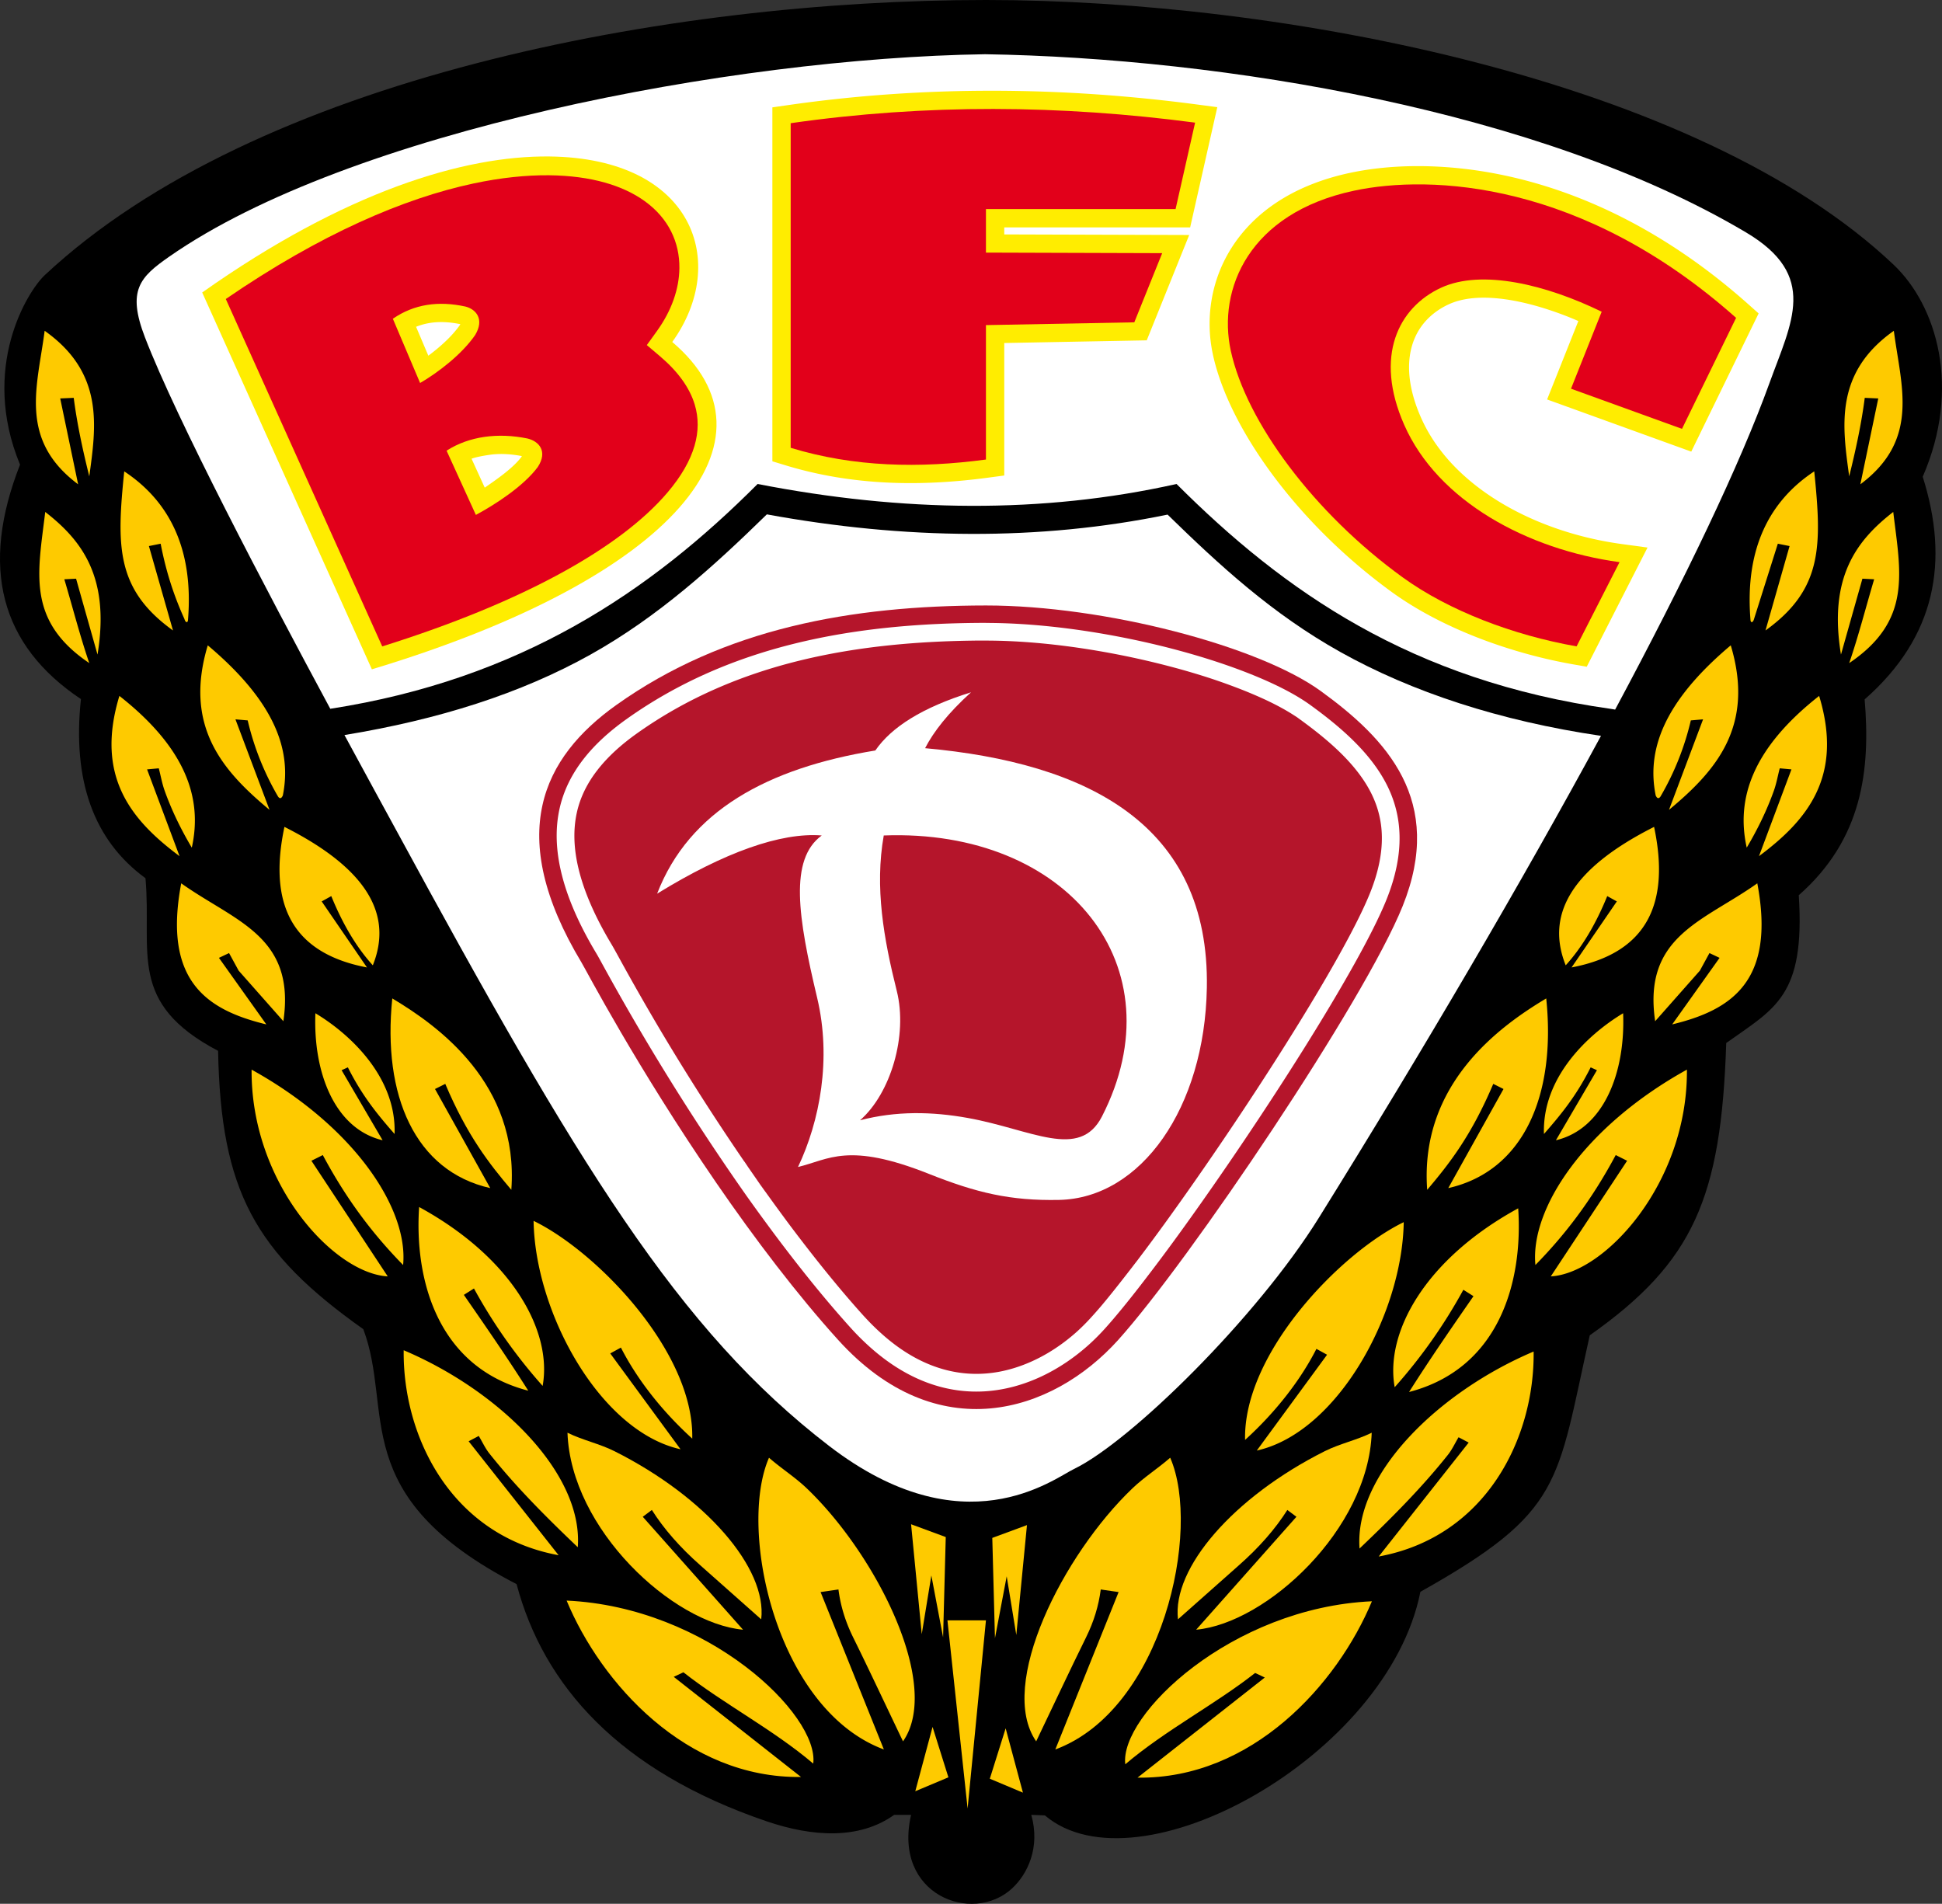
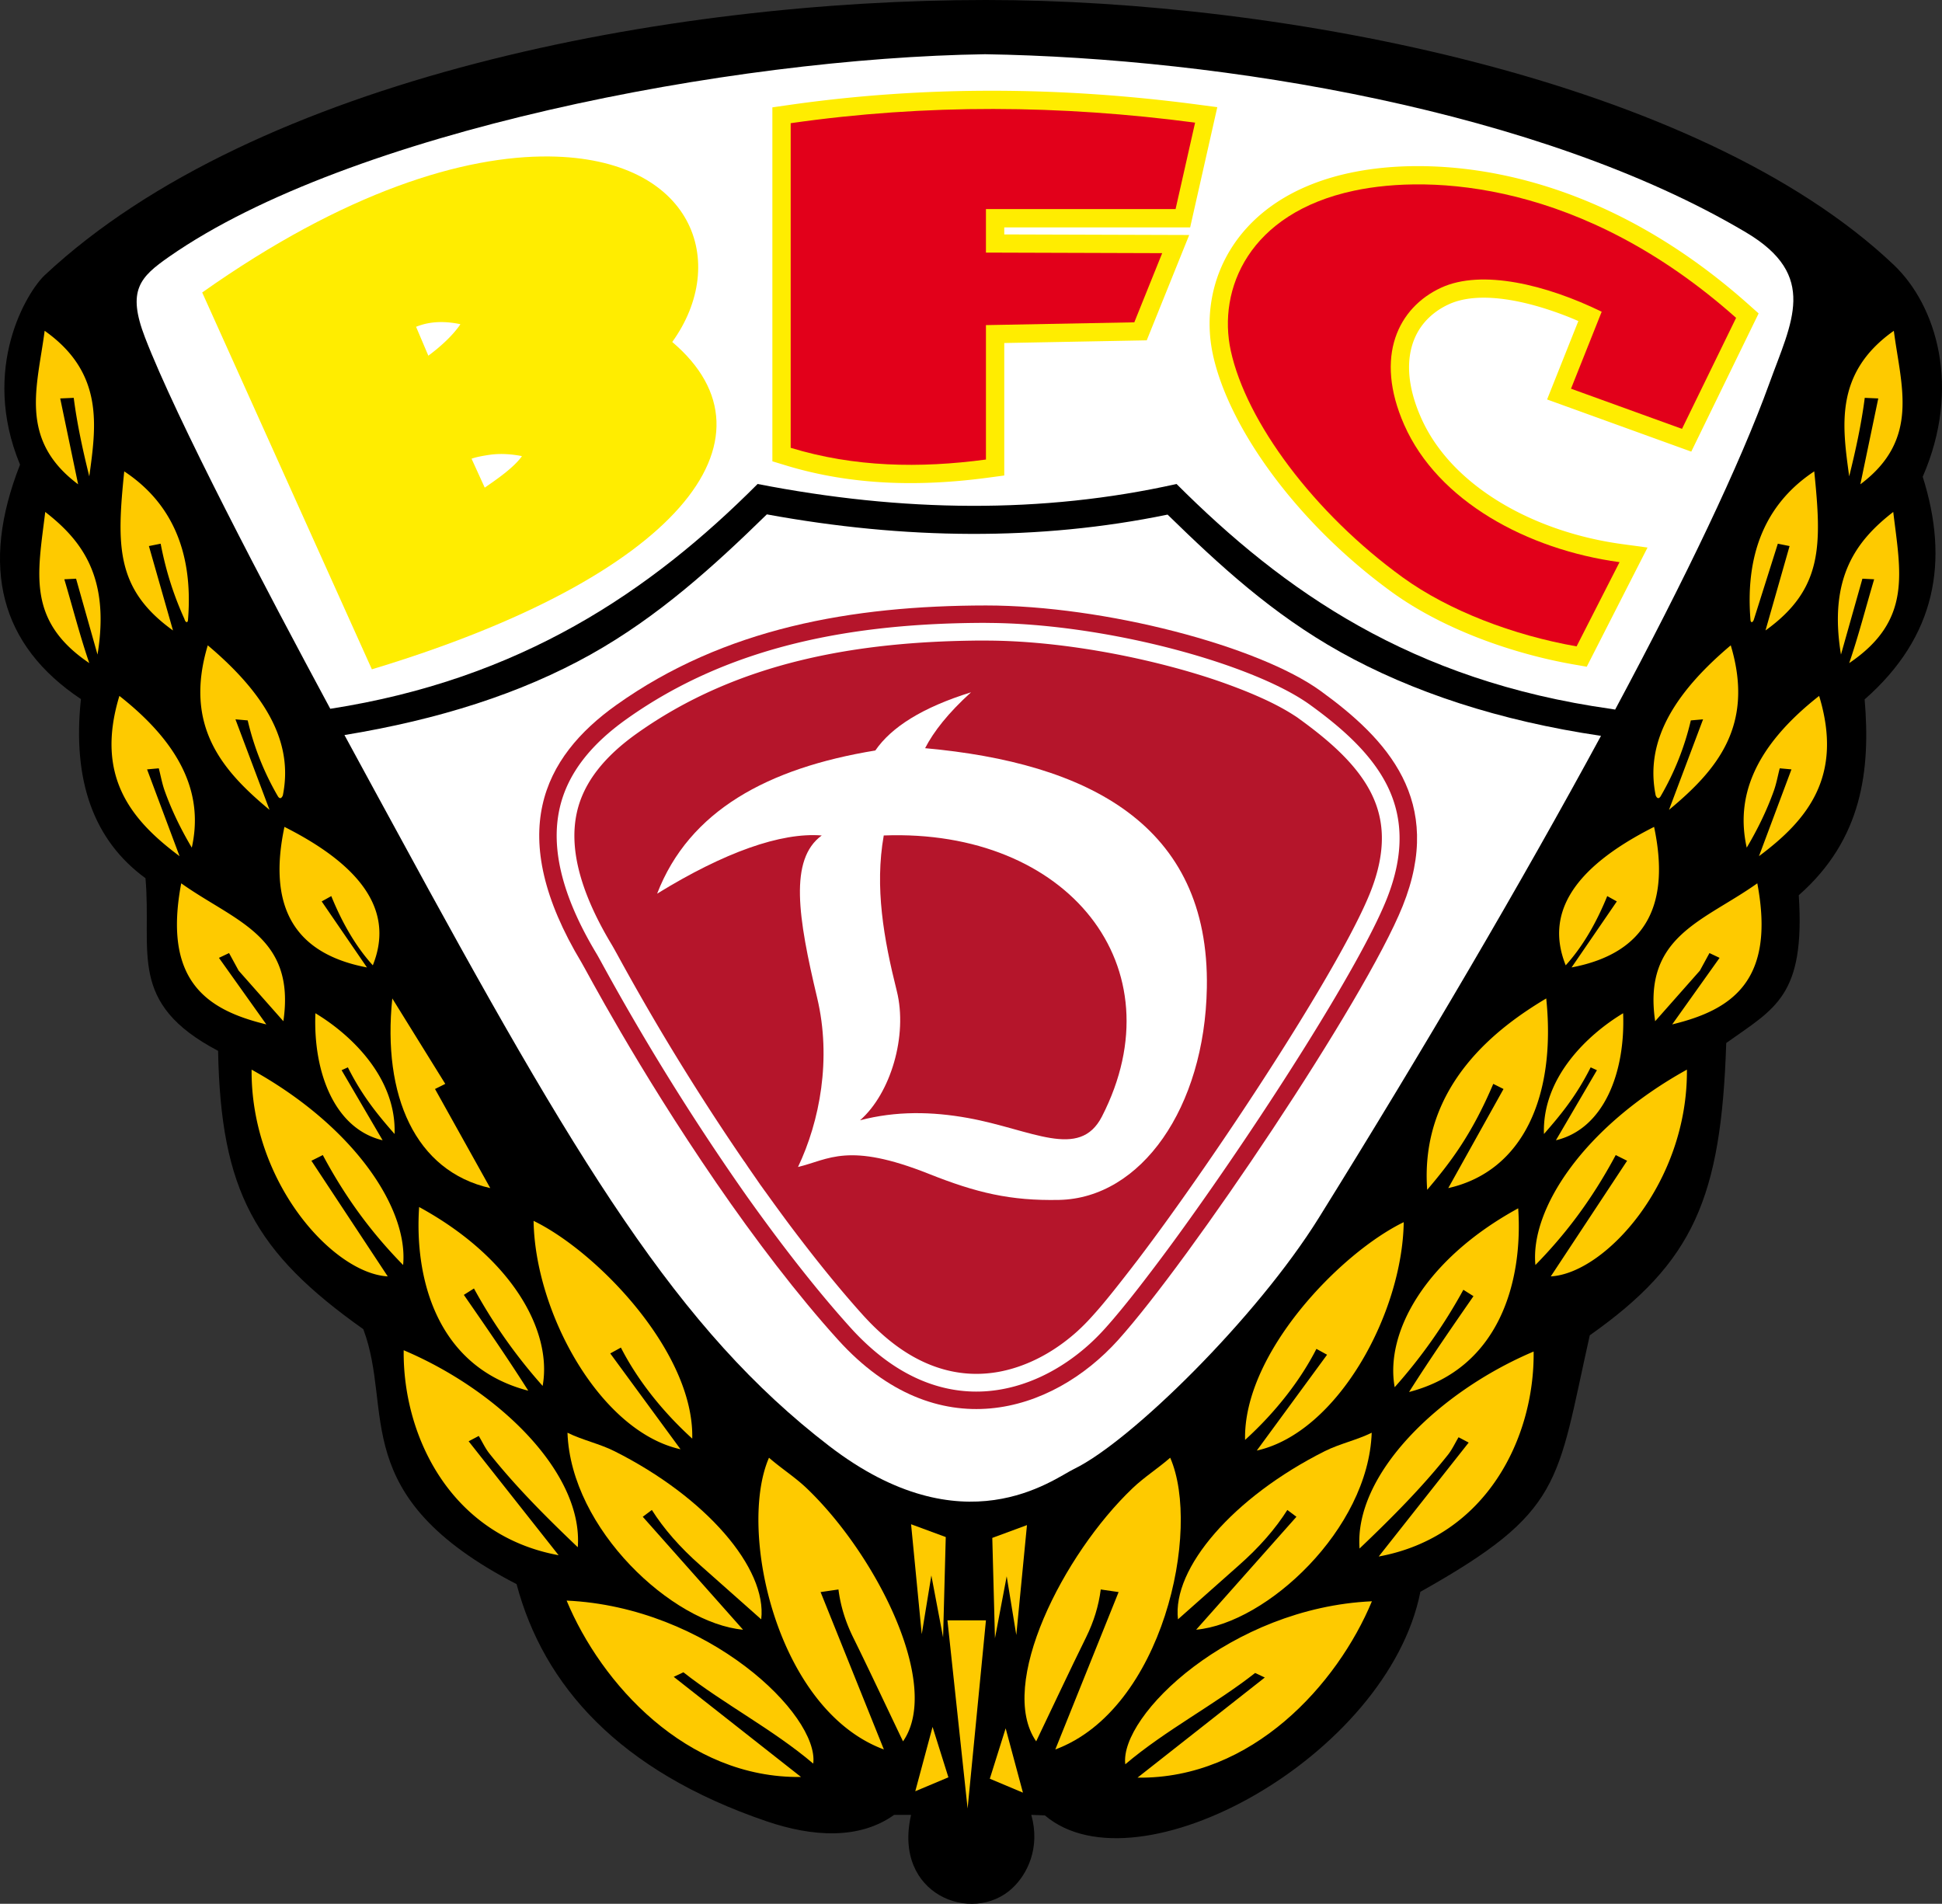
<svg xmlns="http://www.w3.org/2000/svg" xml:space="preserve" width="538.728" height="528.118" baseProfile="tiny">
  <rect width="100%" height="100%" fill="#333333" stroke="none" />
  <path fill-rule="evenodd" d="M286.09 503.444c2.563 9.161-1.102 16.521-5.383 20.449-10.94 10.039-33.098 1.782-27.964-20.449h-4.699c-9.68 6.917-22.641 6.119-35.361 1.791-41.012-13.957-61.915-37.719-69.378-65.797-47.349-24.504-33.942-47.999-42.522-70.721-30.128-21.359-39.536-38.381-40.284-77.211-25.313-13.311-18.324-27.314-20.142-47.893q-21.542-15.714-17.904-49.684-33.627-22.442-16.895-65.03c-11.123-26.898 2.05-48.077 6.863-52.578C70.954 21.577 185.362 0 273.509 0c81.949 0 197.426 21.893 251.816 73.454 11.922 11.302 18.805 34.063 8.054 58.801 7.406 23.389 3.739 44.347-16.109 61.754 1.64 19.551-.59 38.769-18.271 54.322 1.801 28.073-6.626 31.364-20.124 40.995-1.402 42.92-9.036 60.767-37.858 81.086-9.243 41.229-7.249 48.867-46.987 71.152-9.064 45.655-78.448 83.893-104.176 62.022z" />
  <path fill="#FFF" fill-rule="evenodd" d="M40.218 93.594c-5.04-13.084-1.4-16.732 6.743-22.41C96.687 36.506 202.73 16.088 273.273 15.043c65.81 1.046 154.167 15.603 211.114 49.442 20.166 11.983 12.613 24.83 6.459 41.833-8.138 22.489-23.22 53.984-42.791 90.521l-1.18-.197c-55.423-7.797-90.769-32.697-120.492-62.385-37.268 8.333-76.095 7.828-116.214 0-29.908 29.993-65.868 54.186-118.545 62.359-17.881-33.199-42.65-80.284-51.406-103.022m403.913 110.529c-28.069-4.127-52.512-12.172-72.381-23.301-18.858-10.562-33.341-23.917-47.853-38.07-17.862 3.678-36.056 5.409-54.552 5.349-18.658-.061-37.536-1.919-56.615-5.415-14.667 14.333-30.086 28.354-48.827 38.844-19.412 10.866-42.21 18.083-68.347 22.372 6.374 11.78 11.496 21.122 14.088 25.893 50.775 93.458 78.469 139.149 120.422 171.355 37.282 28.62 62.084 9.137 67.871 6.345 15.634-7.547 50.593-41.814 67.936-69.698 29.124-46.827 56.268-93.097 78.258-133.674" />
  <g fill="#FFED00">
    <path fill-rule="evenodd" d="m56.091 81.135 47.07 104.531c84.729-25.547 115.02-63.893 83.325-90.804 15.854-21.994 5.983-51.016-34.1-51.458-23.728-.261-56.67 9.737-96.295 37.731" />
    <path d="M214.263 124.223V29.782l4.365-.627c18.995-2.728 37.983-4.008 56.963-3.985 18.938.023 37.8 1.348 56.593 3.831l5.506.727-1.221 5.404-5.415 23.981-.896 3.968h-51.57v1.948l43.813.137 7.493.024-2.791 6.92-7.736 19.186-1.254 3.111-3.369.063-36.156.679v36.753l-4.405.59c-9.508 1.274-18.951 1.821-28.306 1.355-9.431-.469-18.774-1.967-28.003-4.783l-3.611-1.101zM453.797 158.242l-11.914 23.363-1.708 3.35-3.688-.651h-.005a140 140 0 0 1-7.657-1.57 143 143 0 0 1-7.587-2.007c-13.023-3.812-25.427-9.464-35.071-16.442v-.001l-.006-.002a156 156 0 0 1-10.331-8.182 158 158 0 0 1-9.452-8.844c-15.545-15.791-26.621-33.797-29.906-48.881v-.02l-.034-.158c-2.063-9.688-.616-20.542 5.488-29.888 6.001-9.189 16.424-16.843 32.312-20.302h.02l.317-.069h.011v-.002c3.206-.682 6.821-1.227 10.776-1.545 3.881-.312 8.176-.407 12.843-.2 23.498 1.044 55.071 9.979 86.779 38.194l2.874 2.558-1.684 3.454-15.008 30.79-1.995 4.093-4.295-1.553-30.79-11.14-4.909-1.776 1.933-4.851 6.736-16.901q-1.025-.45-1.993-.847a94 94 0 0 0-6.378-2.335c-10.461-3.417-20.729-4.627-27.59-1.454l-.002.001a20.6 20.6 0 0 0-3.717 2.198 18.5 18.5 0 0 0-3.049 2.864c-4.74 5.629-6.106 14.606-.923 26.353l-.013.006h.015a43.5 43.5 0 0 0 4.287 7.536 50.6 50.6 0 0 0 5.765 6.777c11.327 11.199 28.279 18.395 45.701 20.767l7.09.965z" />
  </g>
  <g fill="#E2001A">
-     <path d="m62.638 82.945 43.395 96.367c39.655-12.44 66.315-27.59 79.168-42.728 3.749-4.415 6.246-8.748 7.466-12.922 1.143-3.91 1.17-7.746.057-11.438-1.387-4.6-4.577-9.098-9.612-13.374l-3.679-3.123 2.82-3.912c4.048-5.617 6.155-11.683 6.218-17.42.039-3.587-.716-7.051-2.291-10.19-1.581-3.152-4.015-6.021-7.329-8.41-5.97-4.303-14.743-7.045-26.506-7.175l-.085-.001c-3.084-.031-6.389.131-9.913.505-3.485.37-7.158.955-11.015 1.777-19.157 4.082-42.306 13.938-68.694 32.044" />
    <path fill-rule="evenodd" d="M219.342 34.175v90.049c17.604 5.37 35.737 5.719 54.167 3.249V90.184l41.156-.773 7.736-19.186-48.892-.154v-12.07h52.606l5.415-23.981c-37.197-4.914-74.578-5.246-112.188.155M449.273 155.941l-11.914 23.363c-17.557-3.082-35.461-9.896-48.217-19.127-24.684-17.861-43.421-43.179-47.71-62.875-3.706-17.016 4.969-38.181 34.193-44.405 21.324-4.542 63.385-2.631 105.985 35.277l-15.008 30.79-30.79-11.14 8.51-21.352c-15.317-7.478-33.233-11.89-44.56-6.653-11.778 5.446-18.658 18.917-10.211 38.062 9.313 21.107 34.099 34.572 59.722 38.06" />
  </g>
  <path fill="#FFED00" fill-rule="evenodd" d="m108.982 88.423 7.557 17.821c4.962-2.875 11.575-7.944 15.263-13.291 2.651-4.375.289-7.162-2.685-7.915-7.482-1.637-14.243-.686-20.135 3.385M123.885 125.018l8.129 17.821c5.338-2.875 13.206-7.945 17.173-13.291 2.852-4.375.311-7.161-2.888-7.915-8.049-1.636-16.077-.686-22.414 3.385" />
  <path fill="#FFF" fill-rule="evenodd" d="m130.815 127.251 3.656 8.017c3.556-2.448 7.887-5.464 10.175-8.519q.07-.119.125-.229c-3.251-.626-6.289-.754-9.091-.334-1.409.21-3.535.564-4.865 1.065M115.425 90.656l3.399 8.016c3.305-2.447 6.63-5.464 8.757-8.518a4 4 0 0 0 .117-.229c-3.022-.626-5.846-.754-8.452-.334q-1.965.314-3.821 1.065" />
  <g fill="#FECA00" fill-rule="evenodd">
    <path d="m252.741 422.826 2.96 30.489 2.664-16.281 3.256 17.169.74-27.824zM284.89 423.061l-2.96 30.488-2.664-16.28-3.256 17.168-.74-27.824zM262.829 449.486h10.68l-5.087 52.196zM278.977 479.437l4.794 17.843-9.188-3.862zM258.702 479.046l-4.794 17.843 9.188-3.861z" />
  </g>
  <path fill="#FECA00" fill-rule="evenodd" d="M380.579 444.192c-9.539 22.949-33.195 49.358-65.026 48.93l35.311-27.779-2.679-1.263c-11.14 8.76-24.881 15.863-36.021 25.333-1.657-13.534 29.282-43.433 68.415-45.221M157.187 444.004c9.539 22.95 33.194 49.359 65.026 48.93l-35.311-27.779 2.68-1.263c11.14 8.76 24.88 15.863 36.021 25.333 1.655-13.533-29.284-43.433-68.416-45.221M380.525 397.439c-.934 26.8-29.175 52.848-48.701 54.642l27.817-31.327-2.521-1.891c-3.268 5.162-7.718 10.323-13.593 15.484L326.783 449.2c-1.673-14.199 15.363-33.909 40.689-46.63 4.178-2.098 8.824-3.054 13.053-5.131" />
  <path fill="#FECA00" fill-rule="evenodd" d="M324.623 404.371c8.731 19.97-2.021 69.857-31.867 80.928l17.554-43.66-4.951-.72c-.587 4.564-1.937 8.943-4.051 13.233-4.724 9.582-9.242 19.264-13.863 28.896-10.852-15.633 7.449-51.814 26.736-70.216 3.241-3.092 7.083-5.518 10.442-8.461M157.425 397.439c.934 26.8 29.175 52.848 48.701 54.642l-27.816-31.327 2.521-1.891c3.269 5.162 7.717 10.323 13.593 15.484l16.744 14.853c1.673-14.199-15.363-33.909-40.689-46.63-4.178-2.098-8.825-3.054-13.054-5.131" />
  <path fill="#FECA00" fill-rule="evenodd" d="M213.328 404.371c-8.73 19.97 2.022 69.857 31.867 80.928q-8.778-21.83-17.553-43.66l4.951-.72c.586 4.564 1.937 8.943 4.051 13.233 4.723 9.582 9.242 19.264 13.863 28.896 10.852-15.633-7.449-51.814-26.736-70.216-3.242-3.092-7.084-5.518-10.443-8.461M525.367 91.764c1.959 15.266 7.388 30.122-9.289 42.583l4.97-23.82-3.748-.163c-.936 7.26-2.511 14.52-4.318 21.781-1.85-13.718-4.272-28.625 12.385-40.381M525.204 142.015c2.006 16.792 5.315 30.094-12.221 41.93 2.553-7.424 4.617-15.5 6.925-23.25l-3.259-.163-5.948 21.047c-3.525-21.425 4.31-31.657 14.503-39.564M503.287 130.758c2.079 20.462 2.459 32.645-13.524 44.133l6.681-23.413-3.259-.653-6.6 20.883c-.27 1.011-.892 1.167-.978.327-1.656-20.058 5.432-33.185 17.68-41.277M12.385 91.764c-1.959 15.266-7.388 30.122 9.288 42.583l-4.97-23.82 3.748-.163c.937 7.26 2.511 14.52 4.318 21.781 1.85-13.718 4.272-28.625-12.384-40.381M12.548 142.015c-2.006 16.792-5.315 30.094 12.221 41.93-2.552-7.424-4.617-15.5-6.925-23.25l3.259-.163 5.948 21.047c3.525-21.425-4.311-31.657-14.503-39.564M34.464 130.758c-2.078 20.462-2.458 32.645 13.525 44.133l-6.681-23.413 3.259-.653c1.603 8.353 3.936 15.005 6.599 20.883.27 1.011.892 1.167.978.327 1.657-20.058-5.431-33.185-17.68-41.277M504.644 193.046c6.789 22.281-3.208 34.42-16.689 44.454q4.503-12.037 9.009-24.073l-3.25-.296c-.542 2.068-.906 4.19-1.625 6.204-1.968 5.517-4.547 10.771-7.532 15.803-3.042-13.649 1.639-27.601 20.087-42.092M480.127 179.015c6.715 22.35-3.965 34.707-17.132 45.636l9.452-25.107-3.396.296a76.4 76.4 0 0 1-8.418 21.119q-.726 1.02-1.329-.296c-2.463-12.222 1.792-25.631 20.823-41.648M487.491 245.032c5.15 27.2-7.22 35.165-23.609 39.138l13.144-18.461-2.806-1.329-2.658 4.874-12.406 14.031c-3.481-23.667 13.461-27.67 28.335-38.253M458.86 229.378c4.417 20.897-1.606 34.947-22.891 38.99l12.553-18.313-2.659-1.477q-4.811 11.812-11.52 19.2c-5.455-13.591.9-26.497 24.517-38.4M425.444 374.915c.285 23.904-13.114 51.375-42.978 56.86l24.96-31.605-2.806-1.477c-.985 1.625-1.771 3.387-2.954 4.874-7.349 9.241-15.799 17.692-24.516 25.994-1.527-20.554 21.857-43.446 48.294-54.646M421.161 335.187c1.338 19.833-4.899 44.363-30.276 50.953 5.957-9.398 11.914-17.985 17.871-26.584l-2.806-1.772a145.3 145.3 0 0 1-19.052 27.027c-2.736-15.188 8.438-35.521 34.263-49.624M389.408 339.027c-.394 25.452-18.412 58.387-40.762 63.359l19.495-26.584-2.954-1.625c-4.295 8.418-11.014 17.28-19.79 25.255-.564-23.981 26.403-51.859 44.011-60.405M111.987 374.556c-.286 23.904 13.113 51.375 42.978 56.86l-24.96-31.606 2.806-1.477c.985 1.625 1.771 3.388 2.954 4.874 7.348 9.241 15.799 17.692 24.517 25.993 1.525-20.553-21.859-43.445-48.295-54.644M116.27 334.827c-1.339 19.833 4.899 44.363 30.276 50.953-5.957-9.398-11.913-17.985-17.87-26.584l2.806-1.772a145.3 145.3 0 0 0 19.052 27.027c2.734-15.188-8.44-35.52-34.264-49.624M148.022 338.667c.394 25.452 18.412 58.386 40.763 63.358l-19.495-26.583 2.954-1.625c4.295 8.418 11.015 17.279 19.791 25.255.562-23.98-26.404-51.858-44.013-60.405M467.966 296.715c.254 31.402-22.714 56.521-37.763 57.355l21.173-32.075-3.16-1.58c-6.952 13.01-14.484 22.542-22.279 30.495-1.507-15.528 13.441-38.354 42.029-54.195M450.27 281.073c.659 16.518-5.397 32.095-18.644 35.235l11.376-19.435-1.738-.79c-4.045 8.077-8.486 13.38-12.956 18.487-.544-15.625 12.103-27.567 21.962-33.497" />
  <path fill="#FECA00" fill-rule="evenodd" d="M428.939 276.964c2.778 26.927-6.307 47.915-27.177 52.615l15.327-27.492-2.844-1.422c-6.109 14.414-12.219 22.183-18.328 29.389-2.157-29.433 20.268-45.468 33.022-53.09M33.121 193.046c-6.79 22.281 3.207 34.42 16.688 44.454q-4.504-12.037-9.009-24.073l3.249-.296c.541 2.068.906 4.19 1.624 6.204 1.969 5.517 4.547 10.771 7.532 15.803 3.044-13.649-1.637-27.601-20.084-42.092M57.637 179.015c-6.715 22.35 3.966 34.707 17.132 45.636l-9.452-25.107 3.396.296a76.4 76.4 0 0 0 8.418 21.119q.726 1.02 1.329-.296c2.463-12.222-1.792-25.631-20.823-41.648M50.273 245.032c-5.149 27.2 7.221 35.165 23.61 39.138l-13.145-18.461 2.806-1.329 2.659 4.874 12.406 14.031c3.481-23.667-13.462-27.67-28.336-38.253M78.904 229.378c-4.417 20.897 1.606 34.947 22.892 38.99l-12.554-18.313 2.659-1.477q4.812 11.812 11.52 19.2c5.455-13.591-.9-26.497-24.517-38.4M69.798 296.715c-.254 31.402 22.714 56.521 37.762 57.355l-21.172-32.075 3.16-1.58c6.952 13.01 14.483 22.542 22.278 30.495 1.507-15.528-13.44-38.354-42.028-54.195M87.495 281.073c-.659 16.518 5.397 32.095 18.645 35.235l-11.376-19.435 1.738-.79c4.045 8.077 8.487 13.38 12.957 18.487.541-15.625-12.106-27.567-21.964-33.497" />
-   <path fill="#FECA00" fill-rule="evenodd" d="M108.825 276.964c-2.778 26.927 6.307 47.915 27.177 52.615l-15.326-27.492 2.844-1.422c6.109 14.414 12.218 22.183 18.328 29.389 2.156-29.433-20.269-45.468-33.023-53.09" />
+   <path fill="#FECA00" fill-rule="evenodd" d="M108.825 276.964c-2.778 26.927 6.307 47.915 27.177 52.615l-15.326-27.492 2.844-1.422" />
  <path fill="#B5152B" fill-rule="evenodd" d="M273.509 167.957c-37.184.044-72.604 6.281-102.548 27.617-20.377 14.52-31.044 35.86-9.63 71.451 1.376 2.289 15.073 28.598 37.321 61.016 10.713 15.61 22.656 31.289 33.889 43.687 27.365 30.203 59.275 20.376 77.627 0 19.738-21.915 68.365-94.081 78.933-120.359 11.767-29.257-4.368-46.387-22.766-59.713-17.258-12.502-59.991-23.699-92.826-23.699" />
  <path fill="#FFF" d="M273.509 172.782c-18.214.021-35.981 1.557-52.834 5.691-16.685 4.094-32.476 10.75-46.913 21.037-9.274 6.607-16.314 14.66-18.556 24.909-2.287 10.454.272 23.511 10.27 40.126l.001.001c.326.543.754 1.322 1.408 2.515a680 680 0 0 0 35.76 58.253l.038.038.001.001-.008.005a581 581 0 0 0 4.48 6.451 523 523 0 0 0 4.641 6.429c8.043 11.001 16.395 21.504 24.32 30.251a70 70 0 0 0 5.062 5.044c10.819 9.744 22.087 13.178 32.575 12.385 10.601-.801 20.538-5.863 28.507-13.083a61 61 0 0 0 4.311-4.346l.003-.001h-.001c2.659-2.952 5.913-6.917 9.579-11.631a563 563 0 0 0 12.006-16.071c21.906-30.371 48.984-72.634 56.458-91.217 5.283-13.137 4.367-23.424.099-31.856-4.423-8.739-12.535-15.852-21.218-22.142l-.132-.095-.001-.001c-2.195-1.576-4.842-3.137-7.855-4.654-3.127-1.576-6.696-3.126-10.609-4.623-20.214-7.73-48.308-13.399-71.389-13.399v-.017z" />
  <path fill="#B5152B" d="M270.446 177.705c-7.867.086-15.667.477-23.365 1.265-8.603.88-17.033 2.261-25.234 4.273-8.055 1.977-15.903 4.575-23.491 7.926-7.559 3.338-14.828 7.41-21.749 12.341-4.249 3.027-7.974 6.37-10.877 10.108-2.766 3.562-4.766 7.485-5.718 11.839-.994 4.544-.925 9.692.49 15.56 1.489 6.176 4.448 13.138 9.183 21.009l.001.001c.182.303.396.678.658 1.148l.846 1.52a674 674 0 0 0 12.206 21.425 674 674 0 0 0 23.056 36.063l.097.098.228.341.001.001.691 1.037a996 996 0 0 0 1.74 2.51c1.428 2.057 1.625 2.358 1.865 2.7l.003-.002v.001l.077.096.522.735.554.775.009-.007a640 640 0 0 0 3.517 4.866l.001.001c1.39 1.9 2.512 3.422 3.356 4.55a493 493 0 0 0 3.399 4.469c5.84 7.604 11.681 14.714 17.237 20.847l.096.096.001.001-.004.003c.071.074.166.171.549.582q.423.453.632.671a65 65 0 0 0 3.441 3.323l.012.012a54 54 0 0 0 4.182 3.417 46 46 0 0 0 4.156 2.729c6.972 4.046 13.96 5.478 20.57 4.978l.012-.001a35 35 0 0 0 3.871-.505 38 38 0 0 0 3.809-.933c6.577-1.965 12.688-5.66 17.892-10.375l.096-.096h.001l.003.004c.049-.048.098-.1.45-.428q.374-.35.548-.518a58 58 0 0 0 2.848-2.961l.002-.003.001-.001.595-.66q.412-.46.517-.58c.676-.773 1.065-1.222 1.18-1.355 1.877-2.206 4.259-5.168 7.055-8.764v-.001l1.609-2.069c1.415-1.841 1.35-1.746 1.65-2.141a590 590 0 0 0 8.65-11.707l.002-.004a855 855 0 0 0 9.379-13.281 1003 1003 0 0 0 9.599-14.113c16.294-24.407 31.649-49.722 36.901-62.781 2.387-5.936 3.375-11.155 3.285-15.789-.086-4.455-1.192-8.432-3.013-12.029-1.955-3.862-4.772-7.412-8.089-10.721-3.43-3.42-7.436-6.613-11.607-9.636l-.002.003-.001-.001-.091-.077-.023-.016-.172-.116-.001-.001-.21-.163a31 31 0 0 0-.47-.326c-.042-.029-.347-.224-.904-.582-1.621-1.039-3.449-2.068-5.453-3.079l-.012-.006a85 85 0 0 0-2.575-1.24 121 121 0 0 0-7.571-3.17l-.004-.001a164 164 0 0 0-8.649-3.039 202 202 0 0 0-9.402-2.737c-16.652-4.437-35.418-7.314-51.585-7.314h-3.059z" />
  <path fill="#FFF" fill-rule="evenodd" d="M182.293 247.901c8.88-23.01 30.694-34.832 60.531-39.717 4.46-6.478 13.026-11.929 26.549-16.142-6.354 5.77-10.354 10.867-12.743 15.504 44.89 4.066 78.973 21.027 78.16 66.479-.595 33.292-18.245 58.366-40.992 58.832-13.52.277-22.95-1.987-36.106-7.221-22.47-8.939-27.687-3.993-36.319-1.912 6.046-12.706 9.346-29.988 5.31-46.938-5.318-22.333-7.824-38.381 1.274-45.027-11.31-.903-26.991 4.655-45.664 16.142m62.868-16.142c-2.548 14.372-.01 28.672 3.61 43.116 3.105 12.384-1.699 28.46-10.194 35.894 9.982-2.62 19.944-2.443 29.947-.637 17.687 3.193 30.928 11.746 37.168-.425 21.278-41.507-9.452-79.884-60.531-77.948" />
</svg>